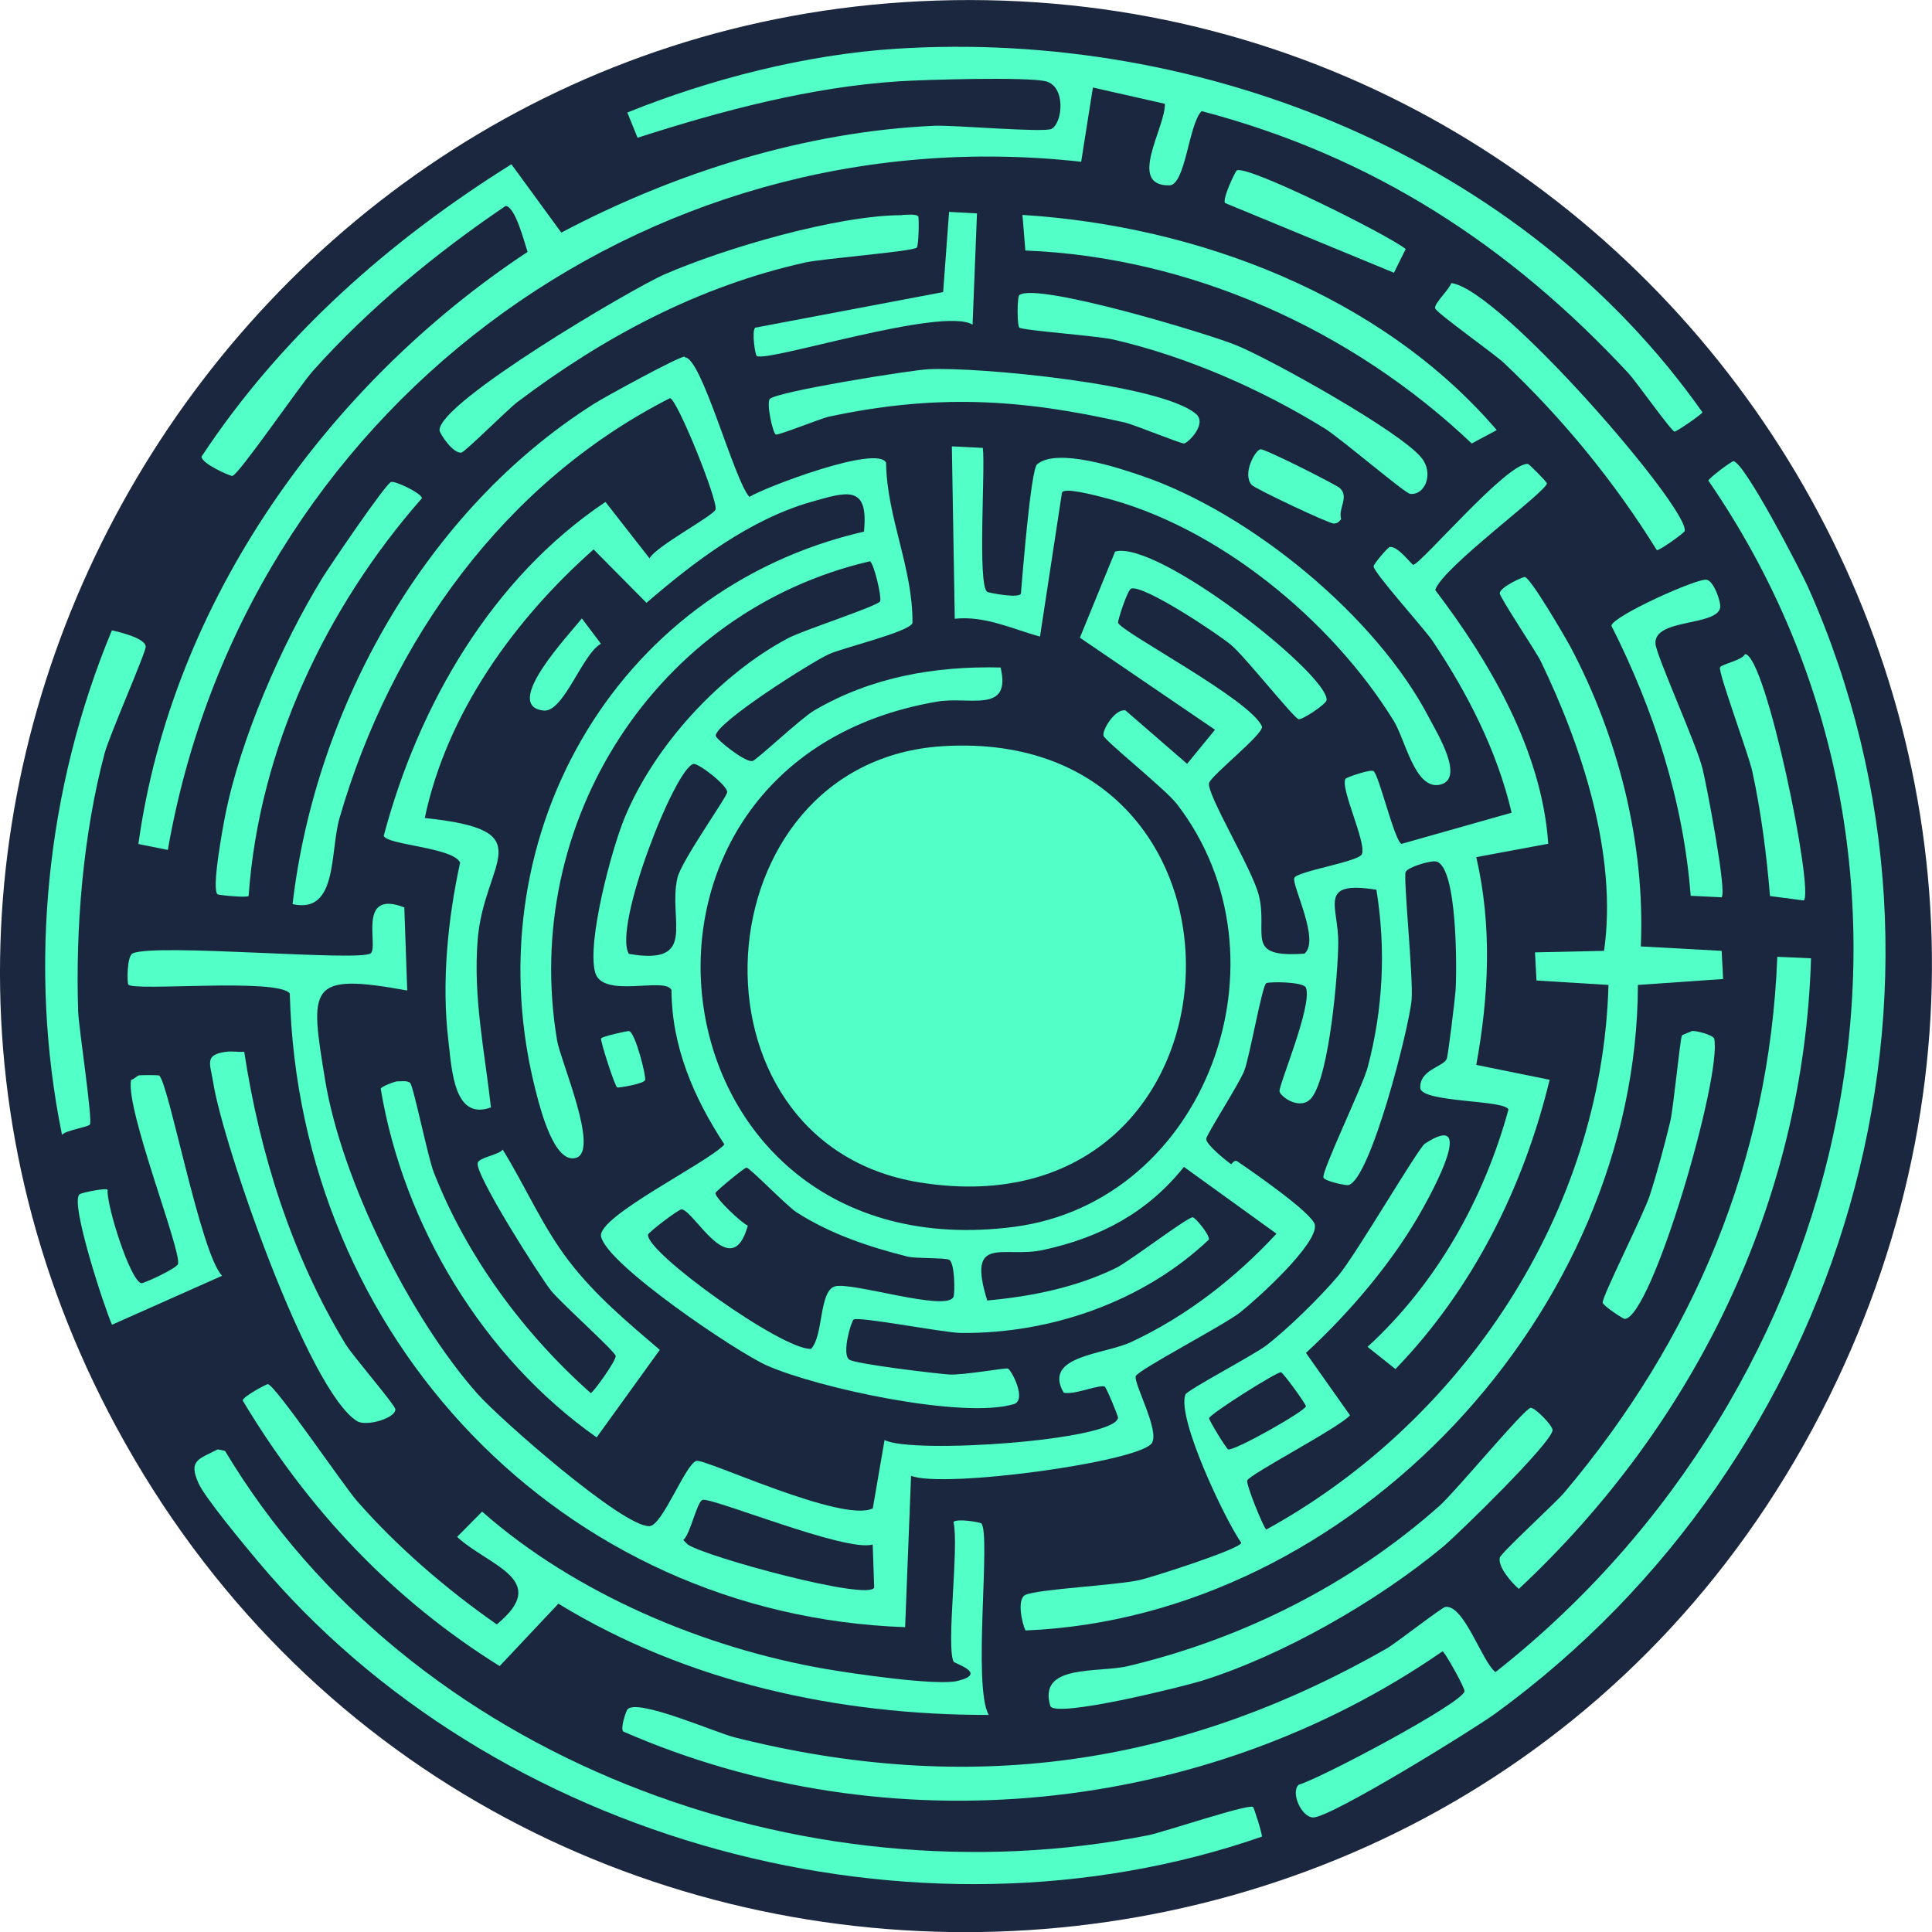
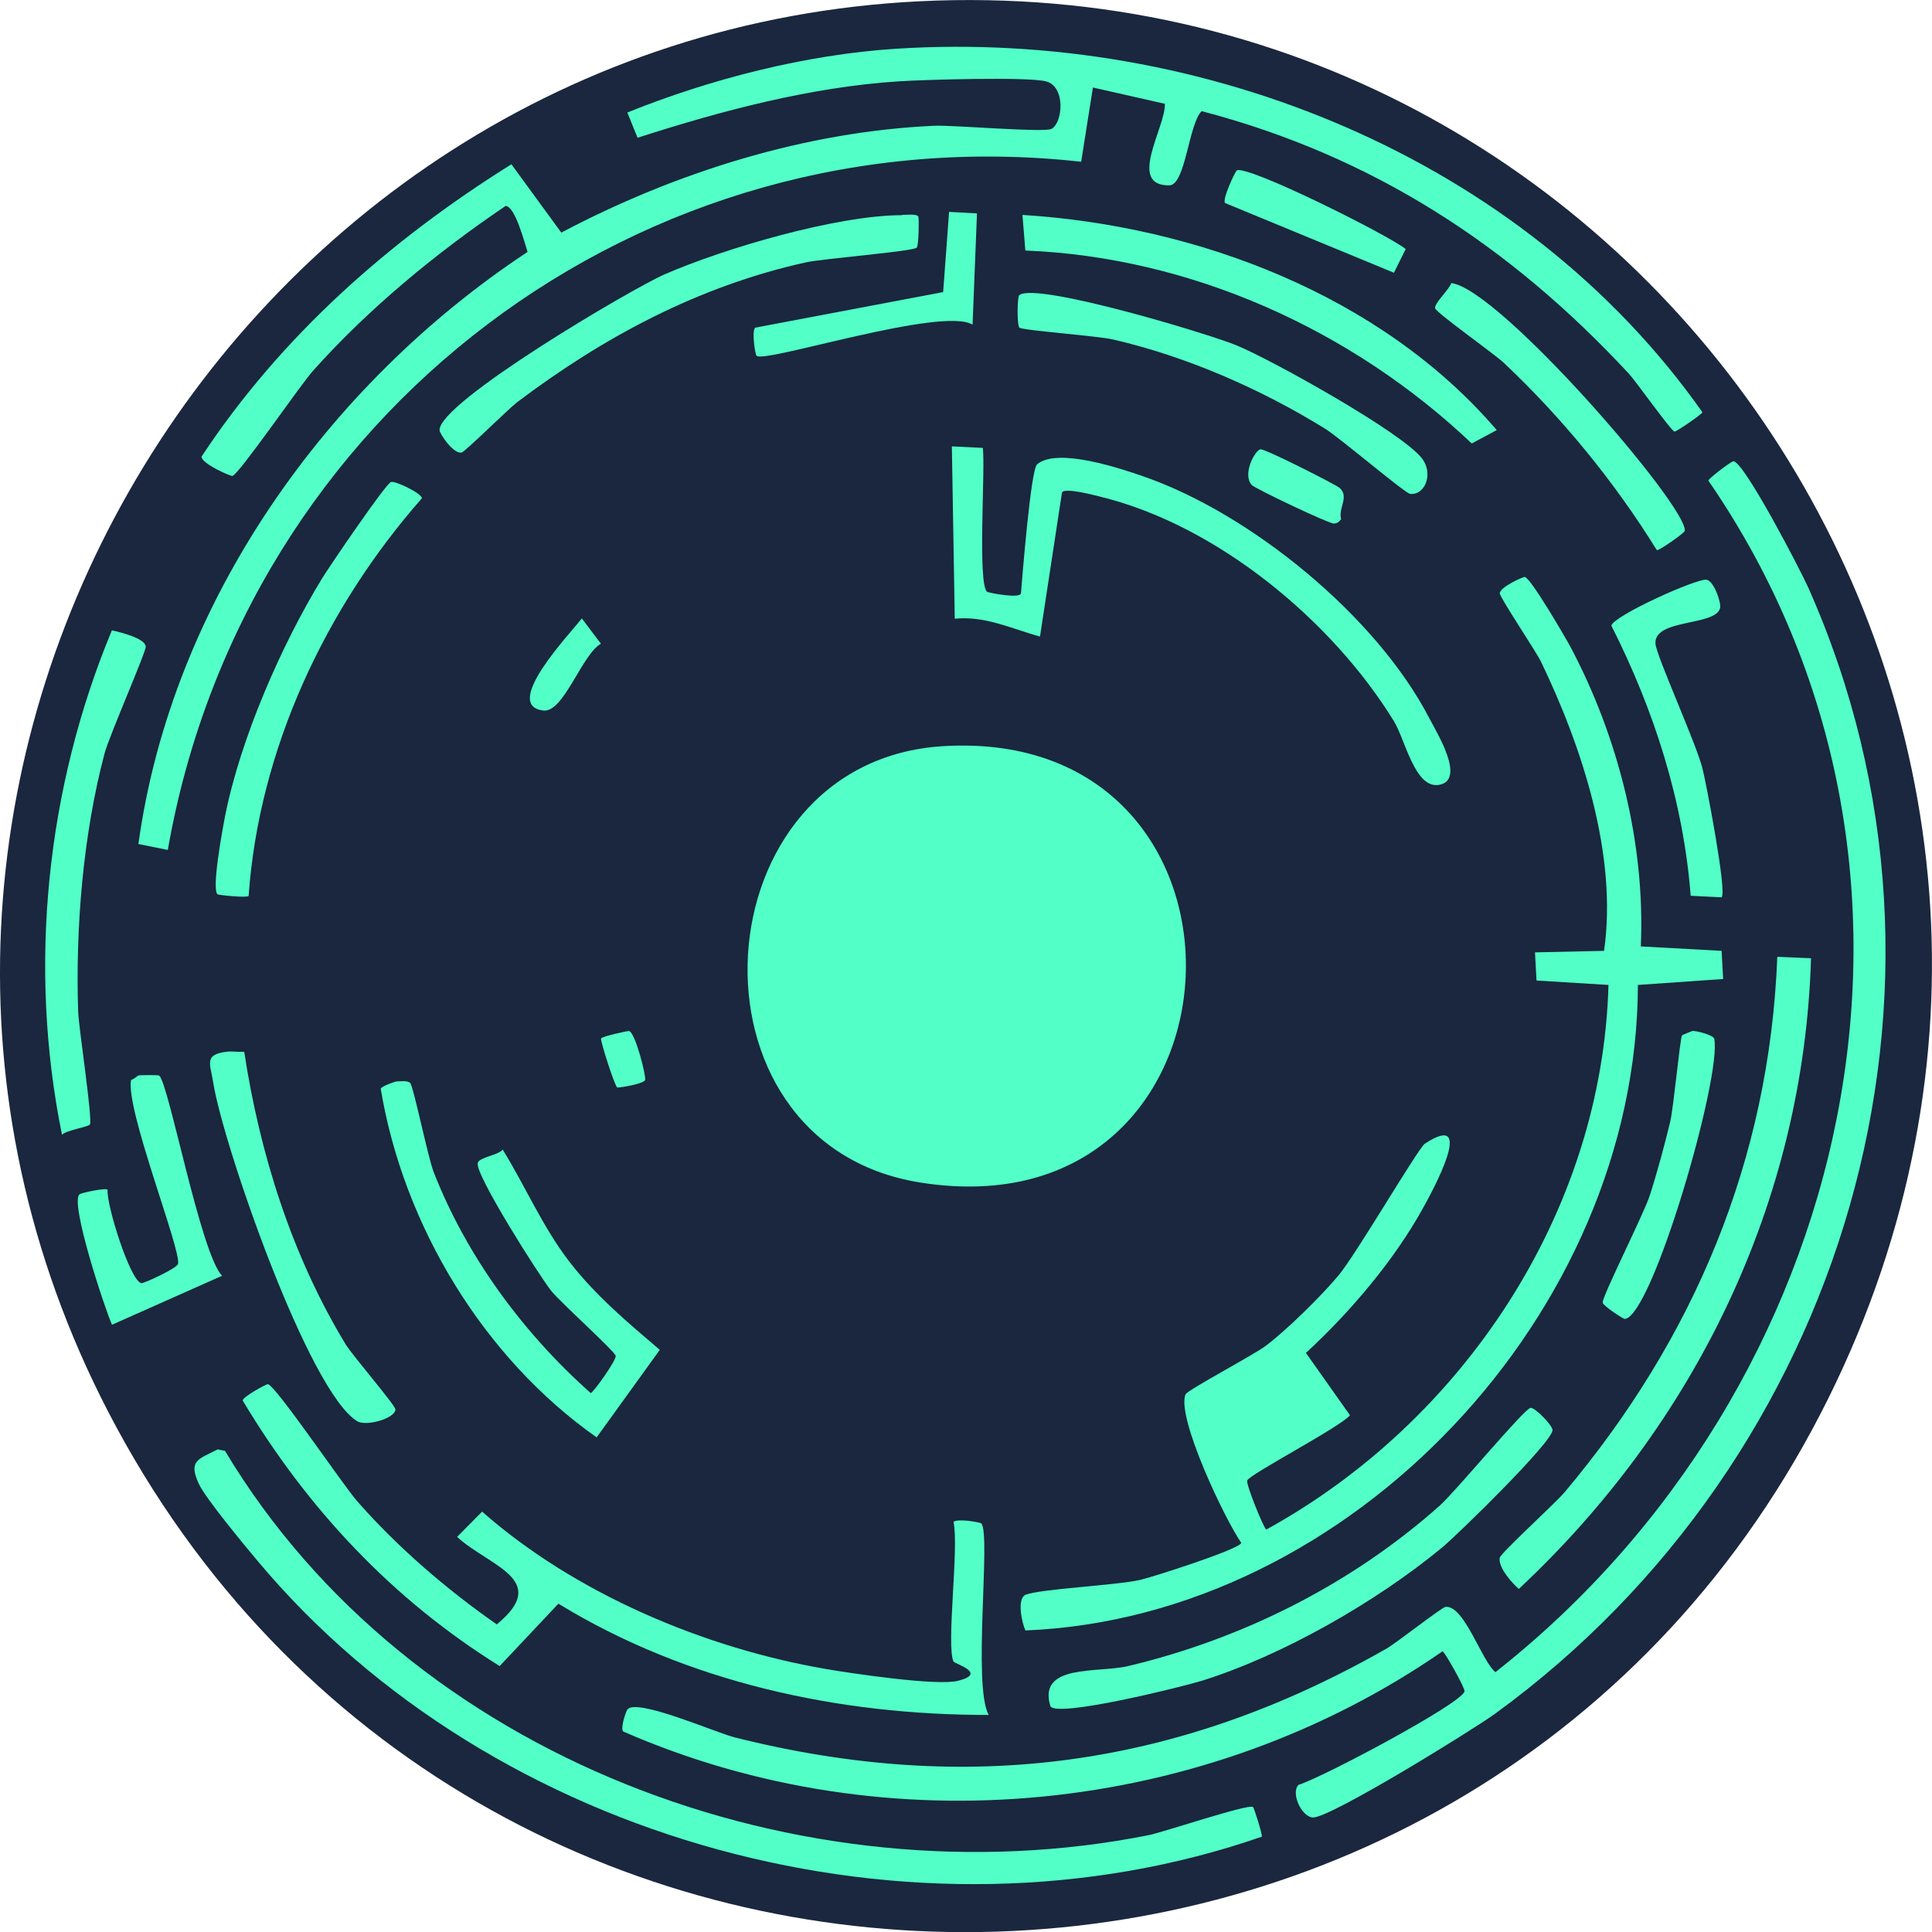
<svg xmlns="http://www.w3.org/2000/svg" id="Layer_2" data-name="Layer 2" viewBox="0 0 153 153">
  <defs>
    <style>
      .cls-1 {
        fill: #1a273e;
      }

      .cls-2 {
        fill: #51ffc7;
      }
    </style>
  </defs>
  <g id="Layer_1-2" data-name="Layer 1">
    <g id="Generative_Object" data-name="Generative Object">
      <path class="cls-1" d="M72.83.1c57.76-2.84,98.26,57.53,71.99,110.58-27.46,55.46-106.28,56.61-135.6,2.35C-17.71,63.21,17.62,2.81,72.83.1Z" />
      <g>
        <path class="cls-2" d="M70.97,3.86c24.25-1.55,49.61,8.59,63.85,28.79-.02.14-2.08,1.56-2.21,1.53-.28-.06-3.06-3.99-3.61-4.58-9.45-10.19-20.34-17.26-33.84-20.8-1.03,1.02-1.27,5.86-2.56,5.88-3.37.04-.29-4.59-.35-6.46l-5.7-1.29-.93,5.88C50.78,8.94,19.32,32.75,13.29,67.31l-2.33-.47c2.65-19.18,14.95-36.41,30.82-46.89-.24-.71-.97-3.61-1.74-3.64-5.47,3.7-10.81,8.09-15.24,13.04-1.05,1.17-5.88,8.24-6.4,8.34-.14.03-2.44-.96-2.44-1.53,6.31-9.56,14.92-17.14,24.54-23.15l3.95,5.41c9.02-4.76,19.29-8,29.54-8.46,1.51-.07,8.74.57,9.3.24.89-.53,1.11-3.37-.47-3.76-1.48-.37-9.65-.13-11.63,0-6.99.45-14.06,2.33-20.7,4.47l-.81-2c6.6-2.66,14.13-4.59,21.28-5.05Z" />
        <path class="cls-2" d="M137.26,36.52c.85,0,5.34,8.67,5.93,9.99,14.21,31.87,2.8,69.12-24.77,89.19-1.82,1.32-12.98,8.21-14.42,8.23-.92,0-1.81-1.96-1.16-2.59,1.73-.49,12.96-6.45,13.14-7.4.05-.25-1.56-3.12-1.74-3.17-18.82,13.03-43.91,15.53-64.89,6.35-.24-.28.24-1.65.35-1.76.81-.87,7,1.86,8.49,2.23,18.47,4.64,35.18,2.35,51.64-7.05.72-.41,4.37-3.27,4.65-3.29,1.49-.13,2.86,4.31,3.95,5.17,28.4-22.35,38.11-63.48,16.86-94.36.01-.17,1.81-1.53,1.98-1.53Z" />
        <path class="cls-2" d="M17.24,114.78l.58.12c14.63,24.42,45.76,35.88,73.15,30.43,1.15-.23,7.93-2.51,8.26-2.23.09.08.75,2.18.7,2.35-27.4,9.52-60.85.51-79.55-21.86-.99-1.18-4.13-4.96-4.65-6.11-.84-1.85.01-1.92,1.51-2.7Z" />
        <path class="cls-2" d="M21.2,109.61c.58.03,5.99,8.03,7.09,9.28,3.19,3.64,7.09,6.99,11.05,9.75,4.33-3.55-.63-4.61-3.14-6.93l1.98-2c7.38,6.5,17.59,10.8,27.21,12.46,2.04.35,8.81,1.36,10.47.94,2.4-.6-.27-1.35-.35-1.53-.59-1.28.45-9.06,0-11.05.29-.3,2.13.02,2.21.12.76.92-.71,12.89.58,15.16-11.87.02-23.89-2.58-34.08-8.81l-4.65,4.94c-8.49-5.28-15.2-12.43-20.35-21.03,0-.29,1.86-1.3,1.98-1.29Z" />
        <path class="cls-2" d="M75.39,35.35l2.44.12c.22,1.52-.44,10.86.35,11.4.12.08,2.6.56,2.67.12.11-1.3.78-9.8,1.28-10.22,1.6-1.35,6.55.31,8.37.94,8.53,2.94,18.49,11.07,22.68,19.15.61,1.17,2.91,4.88.81,5.29-1.94.38-2.71-3.6-3.61-5.05-4.91-7.98-13.98-15.47-23.14-17.74-.49-.12-2.96-.79-3.14-.35l-1.74,11.4c-2.24-.61-4.34-1.66-6.75-1.41l-.23-13.63Z" />
        <path class="cls-2" d="M140.75,75.77l2.67.12c-.58,19.34-9.25,36.95-23.14,49.94-.54-.46-1.66-1.72-1.51-2.47.07-.36,4.44-4.36,5.12-5.17,10.22-12.13,16.23-26.29,16.86-42.42Z" />
        <path class="cls-2" d="M31.43,85.64c.31,0,.83-.09,1.05.12.26.25,1.41,5.89,1.86,7.05,2.62,6.7,7.11,12.78,12.44,17.51.18,0,2.03-2.58,1.98-2.94s-4.37-4.23-5.12-5.17c-.94-1.19-6.03-9.2-5.81-10.11.11-.46,1.66-.62,1.98-1.06,1.8,2.91,3.14,6.08,5.23,8.81s4.67,4.88,7.21,7.05l-5,6.93c-8.96-6.3-15.3-16.79-17.1-27.61.09-.22,1.21-.59,1.28-.59Z" />
        <path class="cls-2" d="M121.21,111.49c.33-.05,1.75,1.4,1.74,1.76,0,.95-7.49,8.26-8.72,9.28-5.19,4.3-12.66,8.58-19.07,10.58-1.49.46-11.53,2.96-11.98,2-1.01-3.37,3.77-2.6,6.16-3.17,9.07-2.16,17.66-6.47,24.66-12.69,1.28-1.14,6.69-7.68,7.21-7.76Z" />
        <path class="cls-2" d="M80.97,17.02c13.81.86,28.41,6.36,37.56,17.04l-1.98,1.06c-9.49-9.01-22.25-14.76-35.35-15.28l-.23-2.82Z" />
        <path class="cls-2" d="M71.44,17.02c.28,0,1.13-.1,1.28.12.07.1.04,2.32-.12,2.47-.33.31-7.43.86-8.84,1.18-8.44,1.88-15.94,5.88-22.79,11.05-.73.55-4.13,3.94-4.42,4-.66.12-1.73-1.5-1.74-1.76-.11-2.2,15.24-11.22,17.79-12.34,4.79-2.09,13.71-4.7,18.84-4.7Z" />
        <path class="cls-2" d="M8.87,49.92c.67.15,2.64.63,2.67,1.29.02.45-2.88,7.03-3.26,8.46-1.7,6.41-2.31,13.81-2.09,20.45.04,1.22,1.16,8.55.93,8.93-.12.2-1.91.46-2.21.82-2.71-13.31-1.24-27.48,3.95-39.95Z" />
        <path class="cls-2" d="M80.74,23.36c1.4-1.01,14.97,3.07,17.21,4,2.74,1.13,13.04,6.86,14.65,8.93.95,1.22.25,2.95-.93,2.82-.42-.05-5.56-4.44-6.75-5.17-5.06-3.13-10.95-5.71-16.75-7.05-1.24-.29-7.14-.72-7.44-.94-.19-.14-.19-2.45,0-2.59Z" />
        <path class="cls-2" d="M30.97,38.17c.33-.11,2.45.91,2.44,1.29-7.6,8.64-12.9,19.85-13.72,31.49-.12.17-2.32-.06-2.44-.12-.54-.26.39-5.26.58-6.23,1.21-6.09,4.45-13.52,7.68-18.8.56-.91,5.02-7.49,5.47-7.64Z" />
-         <path class="cls-2" d="M73.53,29.24c3.86-.2,18.38,1.17,21.17,3.53.94.79-.62,2.31-.93,2.35-.24.03-3.91-1.47-4.65-1.65-8.34-1.91-15.06-2.27-23.49-.47-.58.12-3.98,1.49-4.19,1.41-.24-.1-.77-2.5-.47-2.82.56-.58,11.11-2.28,12.56-2.35Z" />
+         <path class="cls-2" d="M73.53,29.24Z" />
        <path class="cls-2" d="M17.94,83.29c.45-.06.94.04,1.4,0,1.23,8.06,3.76,16.12,8.02,23.15.55.91,3.95,4.84,3.95,5.17.02.7-2.29,1.38-3.02.94-3.87-2.34-10.64-21.97-11.4-26.79-.24-1.54-.76-2.24,1.05-2.47Z" />
        <path class="cls-2" d="M10.96,85.17c.11-.04,1.56-.04,1.63,0,.73.38,3.3,14.17,5,15.86l-8.72,3.88c-.56-1.24-3.39-9.77-2.56-10.34.18-.12,2.06-.52,2.21-.35-.1,1.2,1.78,7.19,2.67,7.4.17.04,2.82-1.17,2.91-1.53.27-1.08-4.18-12.27-3.72-14.57.23-.05.48-.31.58-.35Z" />
        <path class="cls-2" d="M135.17,45.92c.56.11,1.15,1.8,1.05,2.23-.34,1.45-5.25.83-5.12,2.82.06.95,3.21,7.86,3.72,9.87.3,1.17,1.98,9.93,1.51,10.22l-2.44-.12c-.58-7.51-2.91-14.72-6.28-21.39.11-.76,6.81-3.79,7.56-3.64Z" />
        <path class="cls-2" d="M114.93,22.42c3.79.42,18.76,17.74,18.49,19.62-.02.17-2.02,1.57-2.21,1.53-3.38-5.45-7.46-10.43-12.09-14.81-.78-.74-5.4-4-5.47-4.35-.08-.39,1.15-1.51,1.28-2Z" />
        <path class="cls-2" d="M134.01,81.65c.27-.05,1.61.3,1.74.59.65,2.93-4.93,22.11-7.09,22.21-.11,0-1.71-1.04-1.74-1.29-.06-.46,3.25-7.01,3.72-8.46.6-1.86,1.17-3.97,1.63-5.88.26-1.08.77-6.51.93-6.82.02-.04.77-.34.81-.35Z" />
        <path class="cls-2" d="M75.16,16.78l2.21.12-.35,8.81c-2.4-1.47-16.47,3.07-17.1,2.47-.12-.12-.4-1.92-.12-2.23l14.89-2.82.47-6.35Z" />
-         <path class="cls-2" d="M138.19,51.8c1.66.03,5.5,18.9,4.65,19.51l-2.67-.35c-.27-3.29-.7-6.65-1.4-9.87-.28-1.31-2.7-7.82-2.56-8.23.09-.26,1.76-.56,1.98-1.06Z" />
        <path class="cls-2" d="M97.95,13.49c.94-.4,11.95,5.1,13.37,6.23l-.93,1.88-13.37-5.52c-.26-.27.81-2.53.93-2.59Z" />
        <path class="cls-2" d="M99.81,35.58c.34-.07,6.02,2.82,6.28,3.06.79.71-.14,1.62.12,2.47-.19.22-.26.33-.58.35-.36.03-6.28-2.78-6.51-3.06-.75-.87.26-2.73.7-2.82Z" />
        <path class="cls-2" d="M46.08,48.98l1.51,2c-1.48.8-2.95,5.46-4.54,5.29-3.38-.37,2.11-6.1,3.02-7.29Z" />
        <path class="cls-2" d="M49.81,81.65c.51.11,1.38,3.63,1.28,3.88-.12.31-2.1.63-2.21.59-.19-.08-1.35-3.69-1.28-3.88.06-.16,2.1-.61,2.21-.59Z" />
        <g>
-           <path class="cls-2" d="M54.23,28.3c1.33-.05,3.93,9.82,5.12,11.05,1.26-.78,10.17-4.16,10.82-2.7.06,4.32,2.14,8.37,2.09,12.69-.26.71-5.49,1.95-6.63,2.47-1.34.61-8.96,5.42-8.95,6.46,0,.24,2.3,2.12,2.91,2,.31-.06,3.82-3.37,4.88-4,4.54-2.66,9.57-3.53,14.77-3.41.87,3.69-2.46,2.27-5,2.7-28.36,4.8-23.13,45.37,6.05,41.6,15.21-1.97,22.33-21.27,12.91-33.49-.91-1.18-5.73-5.02-5.81-5.41-.11-.47.93-2.16,1.74-2l4.88,4.23,2.21-2.7-10.7-7.29,2.79-6.82c3.36-.93,16.83,9.68,16.75,11.75-.01.33-1.93,1.58-2.21,1.53-.39-.08-4.25-4.96-5.35-5.88s-6.89-4.76-7.91-4.47c-.31.09-1.08,2.56-1.05,2.7.15.69,10.55,6.12,11.4,8.23.13.6-4.02,3.86-4.19,4.47-.23.85,3.46,6.87,3.95,8.93.74,3.06-1.22,4.93,3.61,4.58,1.25-1.06-1.02-5.41-.81-5.99.19-.53,5.08-1.28,5.35-1.88.4-.9-1.79-5.35-1.28-5.99.07-.09,1.98-.78,2.21-.59.45.39,1.67,5.57,2.21,5.76l8.72-2.47c-1.15-4.91-3.51-9.5-6.28-13.63-.62-.92-4.67-5.41-4.65-5.88,0-.19,1.13-1.51,1.28-1.53.65-.1,1.74,1.42,1.86,1.41.6-.05,7.44-8.12,9.07-7.99.11,0,1.5,1.42,1.51,1.53.06.61-8.36,6.73-8.84,8.46,4.36,5.72,8.46,12.8,8.95,20.09l-5.7,1.06c1.26,5.44,1,10.98,0,16.45l5.81,1.18c-2.07,8.55-6.12,16.61-12.21,22.91l-2.21-1.76c5.44-4.98,9.21-11.66,11.16-18.8-.3-.76-6.7-.54-6.98-1.65-.12-1.49,1.81-1.71,2.09-2.35.11-.25.66-4.81.7-5.41.11-1.63.15-9.77-1.51-10.22-.43-.12-2.28.44-2.44.82-.2.46.61,8.33.47,10.11-.17,2.13-3.25,14.24-5,14.69-.2.05-1.85-.3-1.98-.59-.19-.43,3.12-7.3,3.49-8.7,1.23-4.6,1.47-9.39.7-14.1-4.7-.74-2.99,1.29-3.02,4.23-.02,2.45-.7,10.41-2.09,12.22-.84,1.09-2.43,0-2.56-.47-.11-.41,2.64-6.85,2.09-8.23-.22-.47-2.86-.48-3.14-.35-.32.14-1.3,5.76-1.74,6.93-.38,1-3.02,5.09-3.02,5.41,0,.45,1.58,1.72,1.98,2,.02.01.25-.38.47-.24,1.03.7,6.02,4.13,6.16,5.05.23,1.52-4.63,5.91-5.93,6.93s-8.14,4.58-8.26,5.05c-.15.61,1.91,4.32,1.28,5.29-.98,1.5-16.58,3.62-19.07,2.59l-.47,11.99c-27.13-.95-48.03-22.9-48.73-50.18-.91-1.26-12.4-.15-12.79-.71-.09-.12-.13-2.25.35-2.47,1.84-.82,17.9.67,18.84,0,.67-.48-1.13-5.11,2.67-3.64l.23,6.58c-7.92-1.44-7.71-.3-6.51,7.05,1.31,7.99,6.75,18.89,12.09,24.91,1.73,1.95,11.52,10.57,13.61,10.46,1.03-.05,2.86-4.96,3.72-5.17.71-.17,11.59,4.96,13.96,3.76l.93-5.41c2.17,1.14,18.22.04,18.49-1.76.02-.13-.93-2.41-1.05-2.47-.41-.2-2.56.72-3.26.47-1.67-2.93,3.21-3,5.35-4,4.37-2.04,8.23-5.04,11.51-8.58l-7.33-5.29c-2.93,3.65-6.64,5.6-11.16,6.58-3.13.68-6.06-1.3-4.42,4,3.5-.32,7.05-1.03,10.23-2.59,1-.49,5.69-4.06,6.05-4,.21.04,1.31,1.33,1.28,1.76-5.18,4.92-12.55,7.48-19.65,7.4-1.29-.01-8.17-1.34-8.49-1.06-.22.2-.95,2.73-.35,3.17.48.35,6.89,1.11,7.91,1.18,1.1.07,4.43-.54,4.65-.47.27.08,1.55,2.5.47,2.82-4.03,1.2-15.49-1.27-19.54-3.06-2.38-1.05-12.69-8-13.14-10.22-.32-1.58,8.47-5.84,9.77-7.29-2.41-3.67-4.18-7.74-4.19-12.22-.48-1.1-5.46.73-6.05-1.41-.66-2.42,1.31-9.75,2.33-12.22,2.35-5.71,7.51-11.33,12.91-14.22,1.19-.64,7.17-2.57,7.33-2.94.14-.34-.5-3.05-.81-3.17-16.89,3.92-27.68,20.65-24.77,37.96.28,1.64,3.37,8.7,1.51,9.28-1.72.54-2.83-3.87-3.14-5.05-5.22-19.88,6-39.95,25.93-44.54.38-3.75-1.34-3.16-4.19-2.35-4.85,1.39-9.25,4.72-13.03,7.99l-4.19-4.23c-6.25,5.53-11.62,12.94-13.37,21.27,9.48.99,4.69,3.35,4.19,9.64-.37,4.56.55,8.8,1.05,13.28-2.95,1.08-3.1-3.03-3.37-5.29-.55-4.57-.05-9.62.93-14.1-.56-1.21-5.81-1.39-6.05-2.12,2.77-10.4,8.58-20.42,17.56-26.44l3.49,4.47c.49-.96,5.11-3.39,5.23-3.88.18-.73-3.03-8.72-3.61-8.81-13.09,6.65-22.11,19.21-26.17,33.25-.78,2.71-.12,7.62-3.72,6.82,1.82-15.58,10.57-31.19,23.84-39.6.86-.55,6.68-3.74,7.21-3.76Z" />
          <path class="cls-1" d="M59.11,92.46c.26,0,3.16,3.01,3.95,3.53,2.66,1.72,5.79,2.77,8.84,3.53.61.15,2.91.08,3.26.24.46.21.47,2.67.35,2.94-.54,1.23-8.18-1.25-9.42-.82s-.87,3.91-1.86,4.94c-2.26.12-13.11-7.65-12.91-9.05.02-.17,2.43-2.03,2.67-2,.99.12,3.95,5.93,5.23,1.29-.5-.2-2.65-2.24-2.56-2.59.04-.15,2.29-2,2.44-2Z" />
          <path class="cls-1" d="M55.62,118.78c.65-.26,11.44,4.19,13.49,3.53l.12,3.41c-.43,1.09-13.38-2.44-14.77-3.41l-.35-.35c.56-.46,1.07-2.99,1.51-3.17Z" />
          <path class="cls-1" d="M54.92,60.5c.39-.08,2.69,1.7,2.67,2.23-.01.39-3.65,5.45-3.95,6.82-.75,3.33,1.68,6.94-3.84,5.99-1.28-2.15,3.67-14.74,5.12-15.04Z" />
        </g>
        <g>
          <path class="cls-2" d="M120.75,45.69c.46.05,3.22,4.8,3.61,5.52,3.79,7.14,5.94,15.61,5.58,23.74l6.4.35.12,2.23-6.75.47c-.06,25.94-22.72,50.07-48.5,51.12-.27-.54-.71-2.5,0-2.82,1.03-.46,7.17-.75,9.07-1.18.94-.21,7.95-2.45,8.02-2.94-1.28-1.82-5.14-9.92-4.42-11.75.14-.35,5.42-3.13,6.4-3.88,1.71-1.31,4.3-3.86,5.7-5.52s6.32-10.1,6.86-10.46c4.19-2.75.49,3.95-.12,5.05-2.28,4.16-5.83,8.33-9.3,11.52l3.49,4.94c-.83.97-8.02,4.7-8.14,5.17-.09.35,1.32,3.8,1.51,3.88,15.49-8.51,26.6-25.04,27.1-43.13l-5.7-.35-.12-2.23,5.47-.12c1.08-7.57-1.74-16.15-5-22.91-.38-.79-3.27-5.09-3.26-5.41.03-.5,1.86-1.31,1.98-1.29Z" />
-           <path class="cls-1" d="M101.44,108.67c.17.02,2,2.54,1.98,2.7-.05.37-5.67,3.56-6.16,3.41-.14-.04-1.54-2.33-1.51-2.47.06-.33,5.36-3.68,5.7-3.64Z" />
        </g>
        <g>
          <path class="cls-2" d="M74.69,59.09c26.73-1.62,25.1,38.89-1.86,34.55-19.35-3.12-17.53-33.37,1.86-34.55Z" />
          <path class="cls-2" d="M74.93,62.38c19.67-1.93,20.98,27.69,2.56,28.44-19.06.77-19.96-26.73-2.56-28.44Z" />
        </g>
      </g>
    </g>
  </g>
</svg>